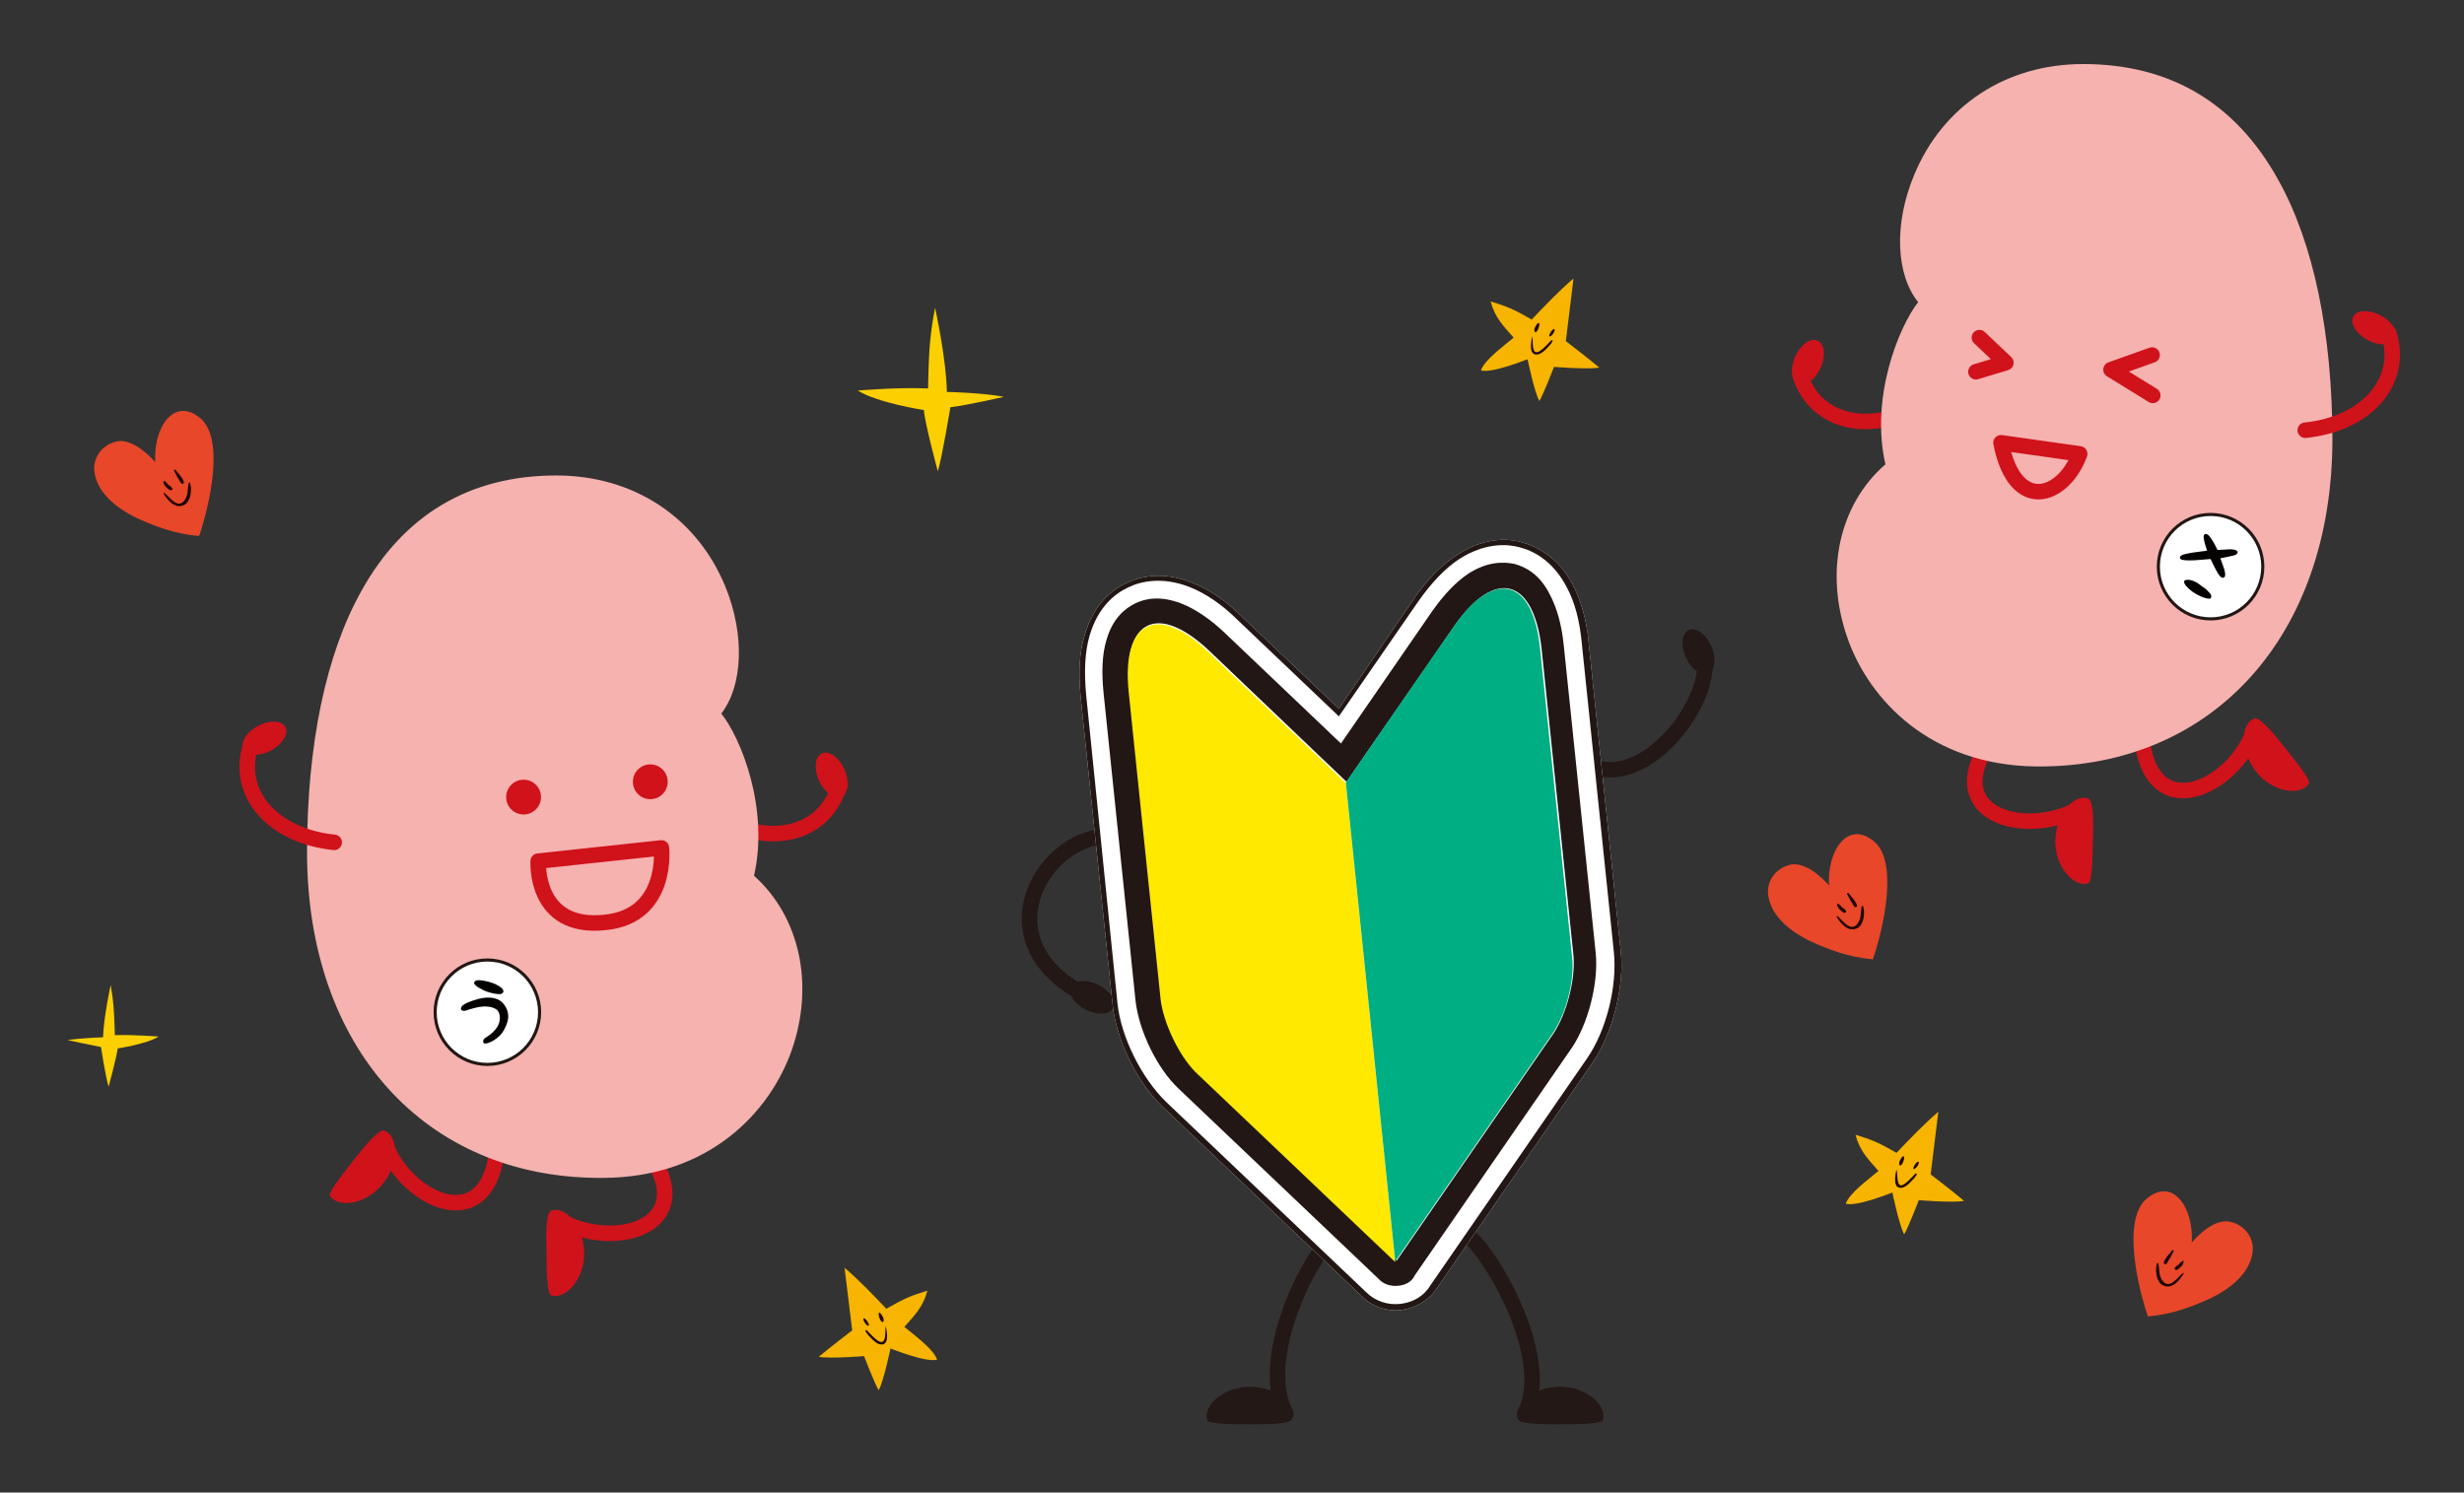
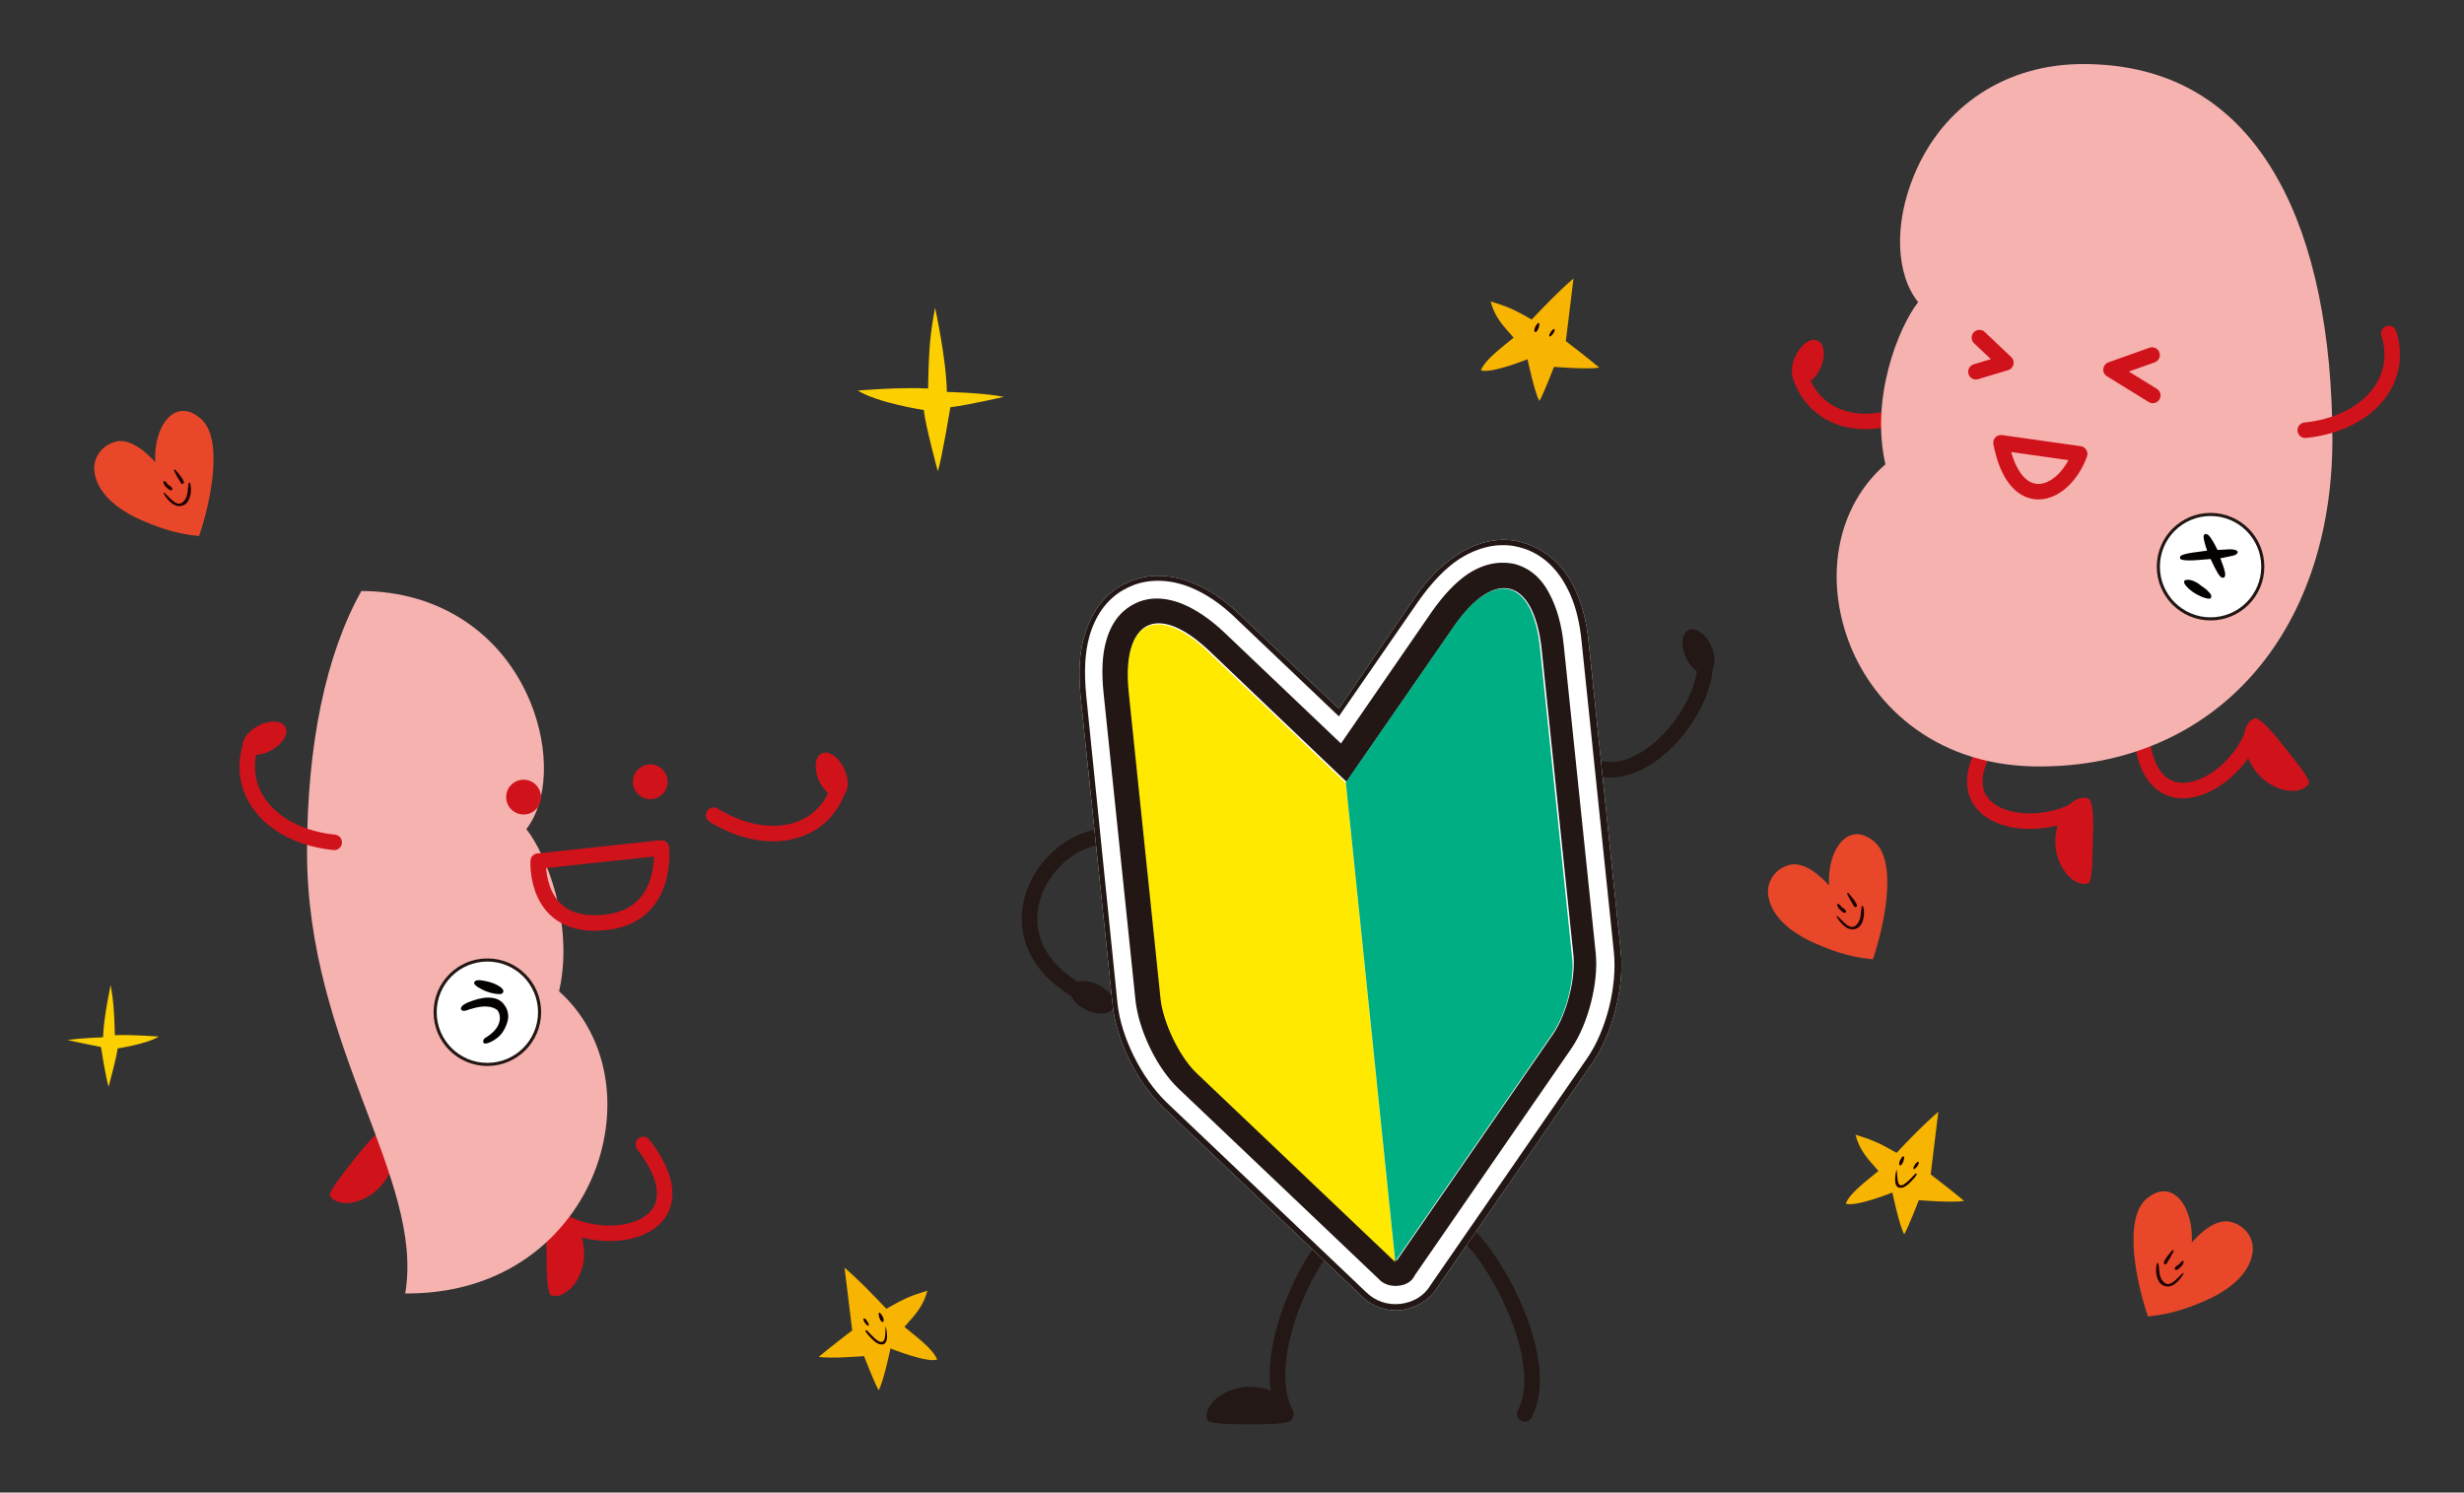
<svg xmlns="http://www.w3.org/2000/svg" version="1.1" id="レイヤー_1" x="0px" y="0px" viewBox="0 0 353.9 214.4" style="enable-background:new 0 0 353.9 214.4;" xml:space="preserve">
  <rect x="0" y="0" width="353.9" height="214.4" fill="#333333" stroke="none" />
  <style type="text/css">
	.st0{fill:#FCCF00;}
	.st1{fill:#E84729;}
	.st2{fill:#1E0000;}
	.st3{fill:#F7B400;}
	.st4{fill:none;stroke:#D0121B;stroke-width:2.228;stroke-linecap:round;stroke-linejoin:round;stroke-miterlimit:10;}
	.st5{fill:#D0121B;}
	.st6{fill:#F5B2AF;}
	.st7{fill:#FFFFFF;stroke:#221714;stroke-width:0.446;stroke-miterlimit:10;}
	.st8{fill:#040000;}
	.st9{fill:none;stroke:#231815;stroke-width:2.228;stroke-linecap:round;stroke-linejoin:round;stroke-miterlimit:10;}
	.st10{fill:#231815;}
	.st11{fill:#FFFFFF;}
	.st12{fill:#221714;}
	.st13{fill:#FFE900;}
	.st14{fill:#00AE84;}
</style>
  <path class="st0" d="M16.5,148.7c-0.1-3.6-0.2-4.9-0.6-7.2c0,0-1,4.5-1.1,7.5c0,0-3.1,0.1-5.1,0.4c0,0,3.2,0.7,4.8,1  c0,0,0.7,4.5,1.1,5.7c0,0,1.2-4.4,1.3-5.5c0,0,4.1-0.6,5.9-1.7C22.7,148.9,19.2,148.6,16.5,148.7z" />
  <g>
    <path class="st1" d="M262.7,127.2c-0.3-5,2.7-9.5,6.5-6.3c3.5,3,1.3,12.5-0.2,16.9c-3.5-0.3-6.4-1.4-9.2-2.7   c-2.4-1.2-5.3-3.3-5.8-6.3c-0.4-2,0.9-4.1,3.2-4.6C259.8,123.7,262.7,127.2,262.7,127.2z" />
    <g>
      <path class="st2" d="M263.9,129.8c-0.1,0.3,0.1,0.5,0.2,0.7c0.2,0.2,0.5,0.5,0.7,0.6c0.2,0.1,0.5-0.1,0.3-0.3    c-0.1-0.2-0.4-0.4-0.6-0.5C264.4,130.1,264.2,129.9,263.9,129.8C263.9,129.8,263.9,129.8,263.9,129.8L263.9,129.8z" />
    </g>
    <g>
      <path class="st2" d="M265.3,128.4c0.1,0.3,0.3,0.5,0.4,0.8c0.2,0.3,0.4,0.7,0.6,1c0.1,0.2,0.5,0.1,0.4-0.2    c-0.2-0.6-0.8-1.2-1.2-1.7C265.5,128.2,265.3,128.3,265.3,128.4L265.3,128.4z" />
    </g>
    <g>
      <path class="st2" d="M263.8,131.7c0.6,1,1.7,2.3,3,1.6c0.9-0.5,1.1-2.2,0.8-3.1c0-0.1-0.2-0.1-0.2,0c-0.2,0.9,0,1.8-0.7,2.6    c-1,1.1-2.1-0.7-2.8-1.2C263.9,131.5,263.8,131.6,263.8,131.7L263.8,131.7z" />
    </g>
  </g>
  <g>
    <path class="st1" d="M22.3,66.4c-0.3-5,2.7-9.5,6.5-6.3c3.5,3,1.3,12.5-0.2,16.9c-3.5-0.3-6.4-1.4-9.2-2.7   c-2.4-1.2-5.3-3.3-5.8-6.3c-0.4-2,0.9-4.1,3.2-4.6C19.4,62.9,22.3,66.4,22.3,66.4z" />
    <g>
      <path class="st2" d="M23.5,69.1c-0.1,0.3,0.1,0.5,0.2,0.7c0.2,0.2,0.5,0.5,0.7,0.6c0.2,0.1,0.5-0.1,0.3-0.3    c-0.1-0.2-0.4-0.4-0.6-0.5C24,69.4,23.8,69.1,23.5,69.1C23.5,69,23.5,69,23.5,69.1L23.5,69.1z" />
    </g>
    <g>
      <path class="st2" d="M25,67.6c0.1,0.3,0.3,0.5,0.4,0.8c0.2,0.3,0.4,0.7,0.6,1c0.1,0.2,0.5,0.1,0.4-0.2c-0.2-0.6-0.8-1.2-1.2-1.7    C25.1,67.4,24.9,67.5,25,67.6L25,67.6z" />
    </g>
    <g>
      <path class="st2" d="M23.5,70.9c0.6,1,1.7,2.3,3,1.6c0.9-0.5,1.1-2.2,0.8-3.1c0-0.1-0.2-0.1-0.2,0c-0.2,0.9,0,1.8-0.7,2.6    c-1,1.1-2.1-0.7-2.8-1.2C23.5,70.7,23.5,70.8,23.5,70.9L23.5,70.9z" />
    </g>
  </g>
  <g>
    <path class="st3" d="M226,40c-2.1,1.8-4.3,4.1-6,5.9c-2.6-1.5-3.6-1.9-5.9-2.6c0.6,2.3,1.8,3.5,3.3,5.2c-1.4,1.2-4.1,3.1-4.7,4.7   c1.5,0.5,6.7-1.6,6.7-1.6s1,4.8,1.7,6c0.6-1,2.1-4.9,2.1-4.9s4.9,0.4,6.5,0.1c-1.4-1.2-4.8-3.8-4.8-3.8L226,40z" />
    <g>
-       <path class="st2" d="M220.1,48.3c-0.2,0.7-0.6,2.9,0.8,2.6c0.5-0.1,0.9-0.5,1.2-0.8c0.3-0.3,0.7-0.7,0.9-1.1    c0-0.1-0.1-0.2-0.2-0.1c-0.5,0.5-1,1.1-1.6,1.5C219.9,51.3,220.2,49,220.1,48.3C220.1,48.3,220.1,48.3,220.1,48.3L220.1,48.3z" />
-     </g>
+       </g>
    <g>
      <path class="st2" d="M220.9,46.4c-0.3,0.3-0.6,0.8-0.5,1.2c0,0.1,0.1,0.1,0.2,0.1c0.3-0.2,0.5-0.8,0.5-1.2    C221,46.4,221,46.4,220.9,46.4L220.9,46.4z" />
    </g>
    <g>
      <path class="st2" d="M223.1,47.3c-0.3,0.2-0.5,0.6-0.6,0.9c0,0.1,0.1,0.2,0.2,0.1c0.3-0.2,0.6-0.6,0.6-1    C223.2,47.3,223.1,47.2,223.1,47.3L223.1,47.3z" />
    </g>
  </g>
  <g>
    <path class="st3" d="M278.4,159.7c-2.1,1.8-4.3,4.1-6,5.9c-2.6-1.5-3.6-1.9-5.9-2.6c0.6,2.3,1.8,3.5,3.3,5.2   c-1.4,1.2-4.1,3.1-4.7,4.7c1.5,0.5,6.7-1.6,6.7-1.6s1,4.8,1.7,6c0.6-1,2.1-4.9,2.1-4.9s4.9,0.4,6.5,0.1c-1.4-1.2-4.8-3.8-4.8-3.8   L278.4,159.7z" />
    <g>
      <path class="st2" d="M272.4,168c-0.2,0.7-0.6,2.9,0.8,2.6c0.5-0.1,0.9-0.5,1.2-0.8c0.3-0.3,0.7-0.7,0.9-1.1c0-0.1-0.1-0.2-0.2-0.1    c-0.5,0.5-1,1.1-1.6,1.5C272.3,170.9,272.6,168.7,272.4,168C272.5,168,272.5,168,272.4,168L272.4,168z" />
    </g>
    <g>
      <path class="st2" d="M273.3,166.1c-0.3,0.3-0.6,0.8-0.5,1.2c0,0.1,0.1,0.1,0.2,0.1c0.3-0.2,0.5-0.8,0.5-1.2    C273.4,166.1,273.4,166.1,273.3,166.1L273.3,166.1z" />
    </g>
    <g>
      <path class="st2" d="M275.4,166.9c-0.3,0.2-0.5,0.6-0.6,0.9c0,0.1,0.1,0.2,0.2,0.1c0.3-0.2,0.6-0.6,0.6-1    C275.6,166.9,275.5,166.9,275.4,166.9L275.4,166.9z" />
    </g>
  </g>
  <path class="st0" d="M133.3,55.8c0.1-5.8,0.3-7.8,1-11.6c0,0,1.6,7.2,1.7,12.1c0,0,5,0.1,8.2,0.7c0,0-5.2,1.2-7.7,1.5  c0,0-1.2,7.3-1.8,9.2c0,0-1.9-7-2-8.8c0,0-6.6-1-9.5-2.8C123.3,56.1,128.9,55.6,133.3,55.8z" />
  <g>
    <path class="st1" d="M314.8,178.5c0.3-5-2.7-9.5-6.5-6.3c-3.5,3-1.3,12.5,0.2,16.9c3.5-0.3,6.4-1.4,9.2-2.7   c2.4-1.2,5.3-3.3,5.8-6.3c0.4-2-0.9-4.1-3.2-4.6C317.7,174.9,314.8,178.5,314.8,178.5z" />
    <g>
      <path class="st2" d="M313.6,181.1c0.1,0.3-0.1,0.5-0.2,0.7c-0.2,0.2-0.5,0.5-0.7,0.6c-0.2,0.1-0.5-0.1-0.3-0.3    c0.1-0.2,0.4-0.4,0.6-0.5C313.1,181.4,313.3,181.2,313.6,181.1C313.6,181.1,313.6,181.1,313.6,181.1L313.6,181.1z" />
    </g>
    <g>
      <path class="st2" d="M312.2,179.7c-0.1,0.3-0.3,0.5-0.4,0.8c-0.2,0.3-0.4,0.7-0.6,1c-0.1,0.2-0.5,0.1-0.4-0.2    c0.2-0.6,0.8-1.2,1.2-1.7C312,179.5,312.2,179.6,312.2,179.7L312.2,179.7z" />
    </g>
    <g>
      <path class="st2" d="M313.6,183c-0.6,1-1.7,2.3-3,1.6c-0.9-0.5-1.1-2.2-0.8-3.1c0-0.1,0.2-0.1,0.2,0c0.2,0.9,0,1.8,0.7,2.6    c1,1.1,2.1-0.7,2.8-1.2C313.6,182.8,313.7,182.9,313.6,183L313.6,183z" />
    </g>
  </g>
  <g>
    <path class="st3" d="M121.3,182.1c2.1,1.8,4.3,4.1,6,5.9c2.6-1.5,3.6-1.9,5.9-2.6c-0.6,2.3-1.8,3.5-3.3,5.2   c1.4,1.2,4.1,3.1,4.7,4.7c-1.5,0.5-6.7-1.6-6.7-1.6s-1,4.8-1.7,6c-0.6-1-2.1-4.9-2.1-4.9s-4.9,0.4-6.5,0.1c1.4-1.2,4.8-3.8,4.8-3.8   L121.3,182.1z" />
    <g>
      <path class="st2" d="M127.2,190.5c0.2,0.7,0.6,2.9-0.8,2.6c-0.5-0.1-0.9-0.5-1.2-0.8c-0.3-0.3-0.7-0.7-0.9-1.1    c0-0.1,0.1-0.2,0.2-0.1c0.5,0.5,1,1.1,1.6,1.5C127.4,193.4,127.1,191.2,127.2,190.5C127.2,190.5,127.2,190.5,127.2,190.5    L127.2,190.5z" />
    </g>
    <g>
      <path class="st2" d="M126.4,188.6c0.3,0.3,0.6,0.8,0.5,1.2c0,0.1-0.1,0.1-0.2,0.1c-0.3-0.2-0.5-0.8-0.5-1.2    C126.2,188.6,126.3,188.5,126.4,188.6L126.4,188.6z" />
    </g>
    <g>
      <path class="st2" d="M124.2,189.4c0.3,0.2,0.5,0.6,0.6,0.9c0,0.1-0.1,0.2-0.2,0.1c-0.3-0.2-0.6-0.6-0.6-1    C124.1,189.4,124.2,189.4,124.2,189.4L124.2,189.4z" />
    </g>
  </g>
  <g>
    <path class="st4" d="M258.6,54.1c2.4,6.9,10.4,8.4,17.9,3.8" />
    <path class="st4" d="M307.5,104.4c0.6,15.2,13.7,8.8,16.4,0.1" />
    <path class="st5" d="M331.6,112.6c-1.2,1.8-5.3,1.2-7.6-1.8s-2.2-6.8-0.2-7.6c0.7-0.3,2.9,2.3,4.3,4.1   C329.4,109,332,112,331.6,112.6z" />
    <path class="st4" d="M286.7,105.2c-9.3,12.1,4.8,15.5,12.5,10.6" />
    <path class="st5" d="M299.9,126.9c-2.1,0.6-4.8-2.5-4.7-6.2c0.1-3.8,2.7-6.7,4.7-6c0.8,0.2,0.8,3.6,0.7,5.9   C300.5,122.8,300.6,126.7,299.9,126.9z" />
    <g>
      <g>
        <path class="st6" d="M292.9,110.1l-0.5,0c-15.2-0.2-23.9-9.6-27-18.3c-3.4-9.5-1.3-19.3,5.4-25.1c-2.2-9.6,1.9-19.7,4.7-23.3     c-3.2-4-3.5-11.2-0.6-18.2c4.1-10,13.2-16,24.3-16c12.5,0,21.9,5.6,28,16.6c5.1,9.1,7.8,22.1,7.8,37.5     C334.9,91.2,318,110.1,292.9,110.1z" />
      </g>
    </g>
    <ellipse transform="matrix(0.413 -0.911 0.911 0.413 104.984 267.009)" class="st5" cx="259.6" cy="52.1" rx="3.4" ry="2" />
    <path class="st4" d="M343.1,47.9c2.2,6.9-3.2,13-12,13.9" />
-     <ellipse transform="matrix(0.474 -0.88 0.88 0.474 138.096 324.933)" class="st5" cx="341" cy="46.9" rx="2" ry="3.4" />
    <g>
      <circle class="st7" cx="317.5" cy="81.4" r="7.5" />
      <g>
        <path class="st8" d="M320.3,78.9c0.7,0,1.1,0.2,1.1,0.4c0,0.2-0.2,0.4-0.6,0.5c-0.5,0.1-0.8,0.2-1.9,0.4c0.5,1.3,0.7,1.9,0.7,2.3     c0,0.3-0.1,0.5-0.3,0.5c-0.3,0-0.6-0.3-1-1.1c-0.2-0.4-0.3-0.5-0.8-1.6c-1.4,0.1-2.1,0.2-3,0.2c-1,0-1.4-0.1-1.4-0.4     c0-0.4,0.6-0.6,3.9-1c-0.3-0.9-0.5-1.6-0.5-2c0-0.2,0.1-0.4,0.3-0.4c0.3,0,0.6,0.3,1,1c0.2,0.3,0.3,0.5,0.7,1.3     C319,79,320,78.9,320.3,78.9z M316.1,84.1c0.4,0.3,0.9,0.6,1.1,0.9c0.3,0.3,0.4,0.4,0.4,0.7c0,0.2-0.1,0.3-0.3,0.3     c-0.6,0-1.7-0.5-2.4-1c-0.8-0.6-1.2-1.1-1.2-1.4c0-0.2,0.1-0.3,0.4-0.3C314.5,83.2,315.4,83.5,316.1,84.1z" />
      </g>
    </g>
    <path class="st4" d="M287.4,63.6c2,10.3,9,7.9,11.3,1.6L287.4,63.6z" />
    <polyline class="st4" points="309.1,51 303.2,53.1 309.2,56.8  " />
    <polyline class="st4" points="284.3,48.5 288.1,52.1 283.8,53.4  " />
  </g>
  <g>
    <path class="st4" d="M120.4,113.3c-2.4,6.9-10.4,8.4-17.9,3.8" />
    <path class="st4" d="M71.5,163.6c-0.6,15.2-13.7,8.8-16.4,0.1" />
    <path class="st5" d="M47.4,171.8c1.2,1.8,5.3,1.2,7.6-1.8c2.4-2.9,2.2-6.8,0.2-7.6c-0.7-0.3-2.9,2.3-4.3,4.1   C49.6,168.2,47.1,171.2,47.4,171.8z" />
    <path class="st4" d="M92.4,164.4c9.3,12.1-4.8,15.5-12.5,10.6" />
    <path class="st5" d="M79.2,186.1c2.1,0.6,4.8-2.5,4.7-6.2c-0.1-3.8-2.7-6.7-4.7-6c-0.8,0.2-0.8,3.6-0.7,5.9   C78.5,182,78.5,185.9,79.2,186.1z" />
    <g>
      <g>
-         <path class="st6" d="M44.1,122.4c0-15.4,2.7-28.4,7.8-37.5c6.1-11,15.6-16.6,28-16.6c11.1,0,20.2,6,24.3,16     c2.8,6.9,2.5,14.2-0.6,18.2c2.8,3.5,6.9,13.6,4.7,23.3c6.6,5.9,8.7,15.7,5.4,25.1c-3.1,8.8-11.8,18.2-27,18.3l-0.5,0     C61,169.2,44.1,150.4,44.1,122.4z" />
+         <path class="st6" d="M44.1,122.4c0-15.4,2.7-28.4,7.8-37.5c11.1,0,20.2,6,24.3,16     c2.8,6.9,2.5,14.2-0.6,18.2c2.8,3.5,6.9,13.6,4.7,23.3c6.6,5.9,8.7,15.7,5.4,25.1c-3.1,8.8-11.8,18.2-27,18.3l-0.5,0     C61,169.2,44.1,150.4,44.1,122.4z" />
      </g>
    </g>
    <circle class="st5" cx="93.4" cy="112.3" r="2.5" />
    <circle class="st5" cx="75.2" cy="114.5" r="2.5" />
    <ellipse transform="matrix(0.911 -0.413 0.413 0.911 -35.287 59.238)" class="st5" cx="119.4" cy="111.3" rx="2" ry="3.4" />
    <path class="st4" d="M36,107.1c-2.2,6.9,3.2,13,12,13.9" />
    <ellipse transform="matrix(0.88 -0.474 0.474 0.88 -45.743 30.683)" class="st5" cx="38" cy="106.1" rx="3.4" ry="2" />
    <g>
      <circle class="st7" cx="70" cy="145.4" r="7.5" />
      <g>
        <path class="st8" d="M67.4,145c-0.5,0.2-0.6,0.2-0.8,0.2c-0.2,0-0.4-0.1-0.4-0.3c0-0.3,0.3-0.6,1-0.9c1-0.4,2-0.7,2.9-0.7     c1,0,1.8,0.3,2.3,1c0.4,0.5,0.6,1.1,0.6,1.7c0,0.7-0.4,1.7-0.9,2.4c-0.6,0.8-1.8,1.5-2.4,1.5c-0.2,0-0.3-0.1-0.3-0.3     c0-0.3,0.1-0.4,0.6-0.7c1.2-0.8,1.8-1.7,1.8-2.7c0-0.5-0.2-1-0.5-1.2c-0.3-0.2-0.8-0.4-1.3-0.4C69.3,144.5,68.4,144.7,67.4,145z      M71.4,141.5c0.6,0.3,0.9,0.6,0.9,0.9c0,0.2-0.2,0.4-0.5,0.4c-0.8,0-2-0.3-2.8-0.8c-0.6-0.3-0.9-0.6-0.9-0.8     c0-0.2,0.2-0.4,0.6-0.4C69.5,140.8,70.7,141.1,71.4,141.5z" />
      </g>
    </g>
    <path class="st4" d="M95,121.8l-17.7,1.9c0,0-0.6,9.9,9.6,8.8C96.1,131.6,95,121.8,95,121.8z" />
  </g>
  <g>
    <path class="st9" d="M191.7,177.4c-4.2,3.7-11,18.2-7,25.7" />
    <path class="st10" d="M173.4,204c-0.7-2.1,2.4-4.8,6.1-4.8c3.8,0,6.7,2.5,6.1,4.6c-0.2,0.8-3.6,0.8-5.9,0.8   C177.6,204.6,173.6,204.6,173.4,204z" />
    <path class="st9" d="M210.8,177.4c4.2,3.7,12.1,18.2,8.2,25.7" />
-     <path class="st10" d="M230.2,204c0.7-2.1-2.4-4.8-6.1-4.8c-3.8,0-6.7,2.5-6.1,4.6c0.2,0.8,3.6,0.8,5.9,0.8   C226.1,204.6,230,204.6,230.2,204z" />
    <g>
      <path class="st9" d="M244.9,95.7c-0.3,7.2-9.9,18.4-17.4,13.8" />
      <ellipse transform="matrix(0.911 -0.413 0.413 0.911 -16.9 109.058)" class="st10" cx="243.9" cy="93.6" rx="2" ry="3.4" />
      <path class="st9" d="M154.9,142.4c-13-7.5-5.6-21,3.1-22.2" />
      <ellipse transform="matrix(0.444 -0.896 0.896 0.444 -41.191 220.221)" class="st10" cx="156.9" cy="143.3" rx="2" ry="3.4" />
    </g>
    <g>
      <g>
        <path class="st11" d="M201.2,188.2c-2,0.2-4.1-0.5-5.5-1.9L167,159c-3.7-3.5-6.7-9.7-7.2-14.7l-4.6-44.3     c-0.3-3.4-0.2-6.3,0.6-8.8c1.3-4.4,3.9-6.5,5.9-7.4c2-1,5.3-1.8,9.5-0.1c2.4,0.9,4.9,2.6,7.3,5l13.8,13.1L203.1,86l0,0     c1.9-2.8,4-4.9,6.2-6.3c3.8-2.5,7.2-2.4,9.3-1.8c2.1,0.6,5.2,2.1,7.3,6.1c1.2,2.3,2,5.1,2.3,8.5l4.6,44.3     c0.5,5-1.2,11.7-4.1,15.9l-22.5,32.6C205.1,186.9,203.2,187.9,201.2,188.2z M169.2,99l4.5,43.8c0.2,1.7,1.7,4.8,3,6l22.7,21.6     l17.8-25.8c1-1.4,1.8-4.8,1.7-6.5l-4.5-43.8l-15.2,22c-1.2,1.7-3,2.8-5,3c-2,0.2-4.1-0.5-5.5-1.9L169.2,99z M208.9,89.9     L208.9,89.9L208.9,89.9z" />
        <path class="st12" d="M201.2,188.2c-2,0.2-4.1-0.5-5.5-1.9L167,159c-3.7-3.5-6.7-9.7-7.2-14.7l-4.6-44.3     c-0.3-3.4-0.2-6.3,0.6-8.8c1.3-4.4,3.9-6.5,5.9-7.4c2-1,5.3-1.8,9.5-0.1c2.4,0.9,4.9,2.6,7.3,5l13.8,13.1L203.1,86l0,0     c1.9-2.8,4-4.9,6.2-6.3c3.8-2.5,7.2-2.4,9.3-1.8c2.1,0.6,5.2,2.1,7.3,6.1c1.2,2.3,2,5.1,2.3,8.5l4.6,44.3     c0.5,5-1.2,11.7-4.1,15.9l-22.5,32.6C205.1,186.9,203.2,187.9,201.2,188.2z M169.2,99l4.5,43.8c0.2,1.7,1.7,4.8,3,6l22.7,21.6     l17.8-25.8c1-1.4,1.8-4.8,1.7-6.5l-4.5-43.8l-15.2,22c-1.2,1.7-3,2.8-5,3c-2,0.2-4.1-0.5-5.5-1.9L169.2,99z M208.9,89.9     L208.9,89.9L208.9,89.9z" />
        <path class="st11" d="M201.1,187.3c-1.8,0.2-3.6-0.4-4.9-1.7l-28.7-27.3c-3.5-3.4-6.5-9.3-7-14.2L156,99.8     c-0.3-3.3-0.2-6.1,0.5-8.5c1.2-4.1,3.6-6,5.5-6.9c1.8-0.9,4.9-1.6,8.8-0.1c2.3,0.9,4.7,2.5,7,4.8l14.5,13.8l11.4-16.5l0,0     c1.9-2.7,3.9-4.8,5.9-6.1c3.6-2.3,6.7-2.2,8.6-1.7c2,0.5,4.8,1.9,6.8,5.7c1.2,2.2,1.9,4.9,2.2,8.2l4.6,44.3     c0.5,4.9-1.1,11.3-3.9,15.3l-22.5,32.6C204.5,186.2,202.9,187.1,201.1,187.3z M168.1,96.9c0,0.5,0,1,0.1,1.6l4.6,44.3     c0.2,1.9,1.8,5.2,3.2,6.5l23.5,22.3l18.4-26.6c1.1-1.6,2-5.1,1.8-7.1l-4.6-44.3c-0.1-0.6-0.1-1.2-0.2-1.6c-0.3,0.4-0.6,0.8-1,1.3     c0,0,0,0,0,0l-15.5,22.4c-1,1.5-2.6,2.4-4.4,2.6c-1.8,0.2-3.6-0.4-4.9-1.7L169.4,98C168.9,97.6,168.5,97.2,168.1,96.9z      M208.9,89.9L208.9,89.9L208.9,89.9z" />
        <path class="st12" d="M200.8,184.7c-1,0.1-2.1-0.2-2.8-1l-28.7-27.3c-3.1-2.9-5.7-8.3-6.2-12.6l-4.6-44.3     c-0.3-2.9-0.2-5.5,0.4-7.5c0.9-3.2,2.7-4.6,4.1-5.3c1.4-0.7,3.6-1.2,6.7,0c2,0.8,4.1,2.2,6.2,4.2l16.7,15.9l13.1-19     c1.7-2.4,3.4-4.2,5.2-5.4c2.8-1.8,5.1-1.7,6.6-1.4c1.5,0.4,3.6,1.4,5.1,4.4c1,1.9,1.7,4.3,2,7.3l4.6,44.3     c0.4,4.2-1.1,10.1-3.5,13.6l-22.5,32.6C202.8,184.1,201.9,184.6,200.8,184.7z M166.3,93.1c-0.3,0.2-1,1.8-0.6,5.7l4.6,44.3     c0.3,2.5,2.2,6.4,4,8.2l25.7,24.4l20.1-29.1c1.4-2.1,2.5-6.3,2.3-8.8l-4.6-44.3c-0.4-3.9-1.5-5.3-1.8-5.5c-0.4,0-1.9,0.7-4.2,3.9     c0,0,0,0,0,0l-15.5,22.4c-0.6,0.9-1.5,1.4-2.5,1.5c-1,0.1-2.1-0.2-2.8-1l-19.7-18.8C168.3,93.4,166.6,93.1,166.3,93.1z      M208.9,89.9L208.9,89.9L208.9,89.9z" />
        <path class="st11" d="M208.9,89.9l-15.5,22.4l-19.7-18.8c-7.4-7-12.5-4.5-11.5,5.6l4.6,44.3c0.3,3.4,2.6,8,5.1,10.4l28.7,27.3     l22.5-32.6c1.9-2.8,3.2-7.8,2.9-11.2l-4.6-44.3C220.2,83,214.7,81.6,208.9,89.9z" />
      </g>
      <path class="st13" d="M166.7,143.6l-4.6-44.3c-1-10.1,4.1-12.7,11.5-5.6l19.7,18.8l7.1,68.8l-28.7-27.3    C169.3,151.6,167.1,146.9,166.7,143.6z" />
      <path class="st14" d="M225.8,137.5l-4.6-44.3c-1-10.1-6.6-11.6-12.4-3.2l-15.5,22.4l7.1,68.8l22.5-32.6    C224.9,145.8,226.2,140.8,225.8,137.5z" />
    </g>
  </g>
</svg>